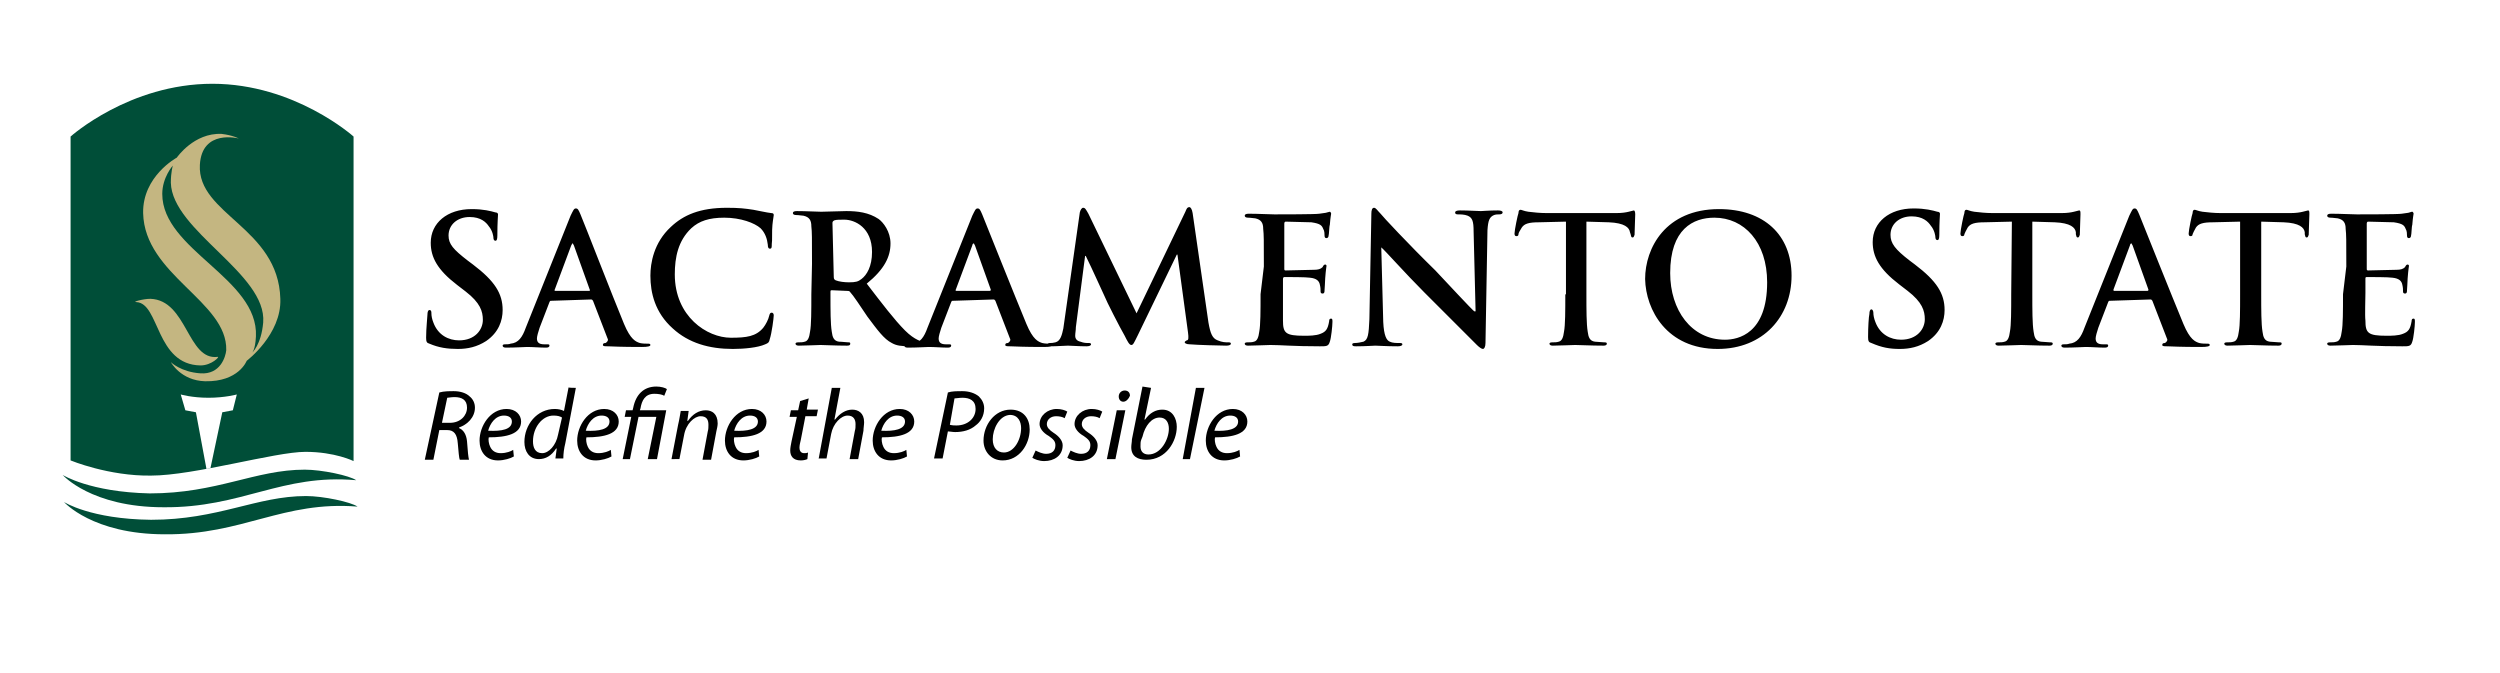
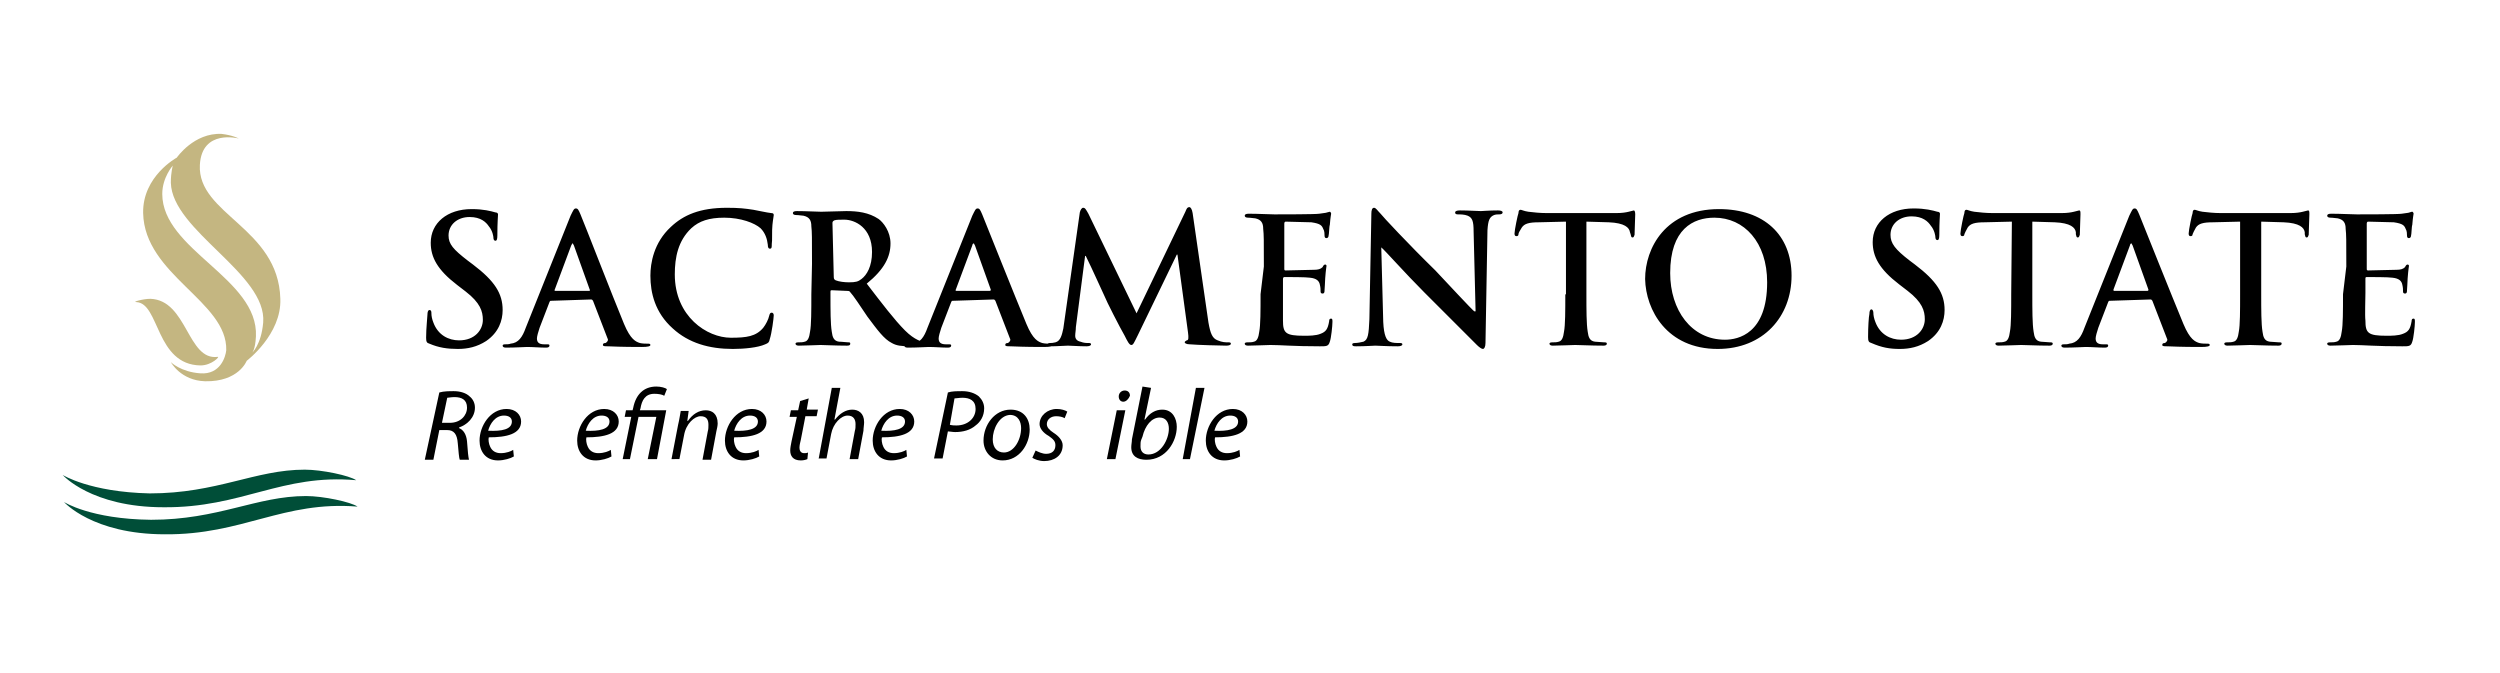
<svg xmlns="http://www.w3.org/2000/svg" version="1.1" id="Layer_1" x="0px" y="0px" viewBox="0 0 379 102" style="enable-background:new 0 0 379 102;" xml:space="preserve">
  <style type="text/css">
	.st0{fill:url(#SVGID_1_);}
	.st1{fill:#004E38;}
	.st2{fill:#FFFFFF;}
	.st3{fill:#C4B681;}
</style>
  <linearGradient id="SVGID_1_" gradientUnits="userSpaceOnUse" x1="0" y1="53" x2="379" y2="53" gradientTransform="matrix(1 0 0 -1 0 104)">
    <stop offset="0.103" style="stop-color:#FFFFFF" />
    <stop offset="1" style="stop-color:#FFFFFF;stop-opacity:0" />
  </linearGradient>
-   <rect class="st0" width="379" height="102" />
  <g>
    <g>
      <path d="M355.2,44.6c0,2.5,0,4.7-0.2,5.7c-0.1,0.8-0.3,1.4-0.8,1.5c-0.3,0.1-0.6,0.1-1,0.1c-0.3,0-0.4,0.1-0.4,0.2    c0,0.2,0.2,0.3,0.5,0.3c1.1,0,2.8-0.1,3.4-0.1c1.6,0,3.4,0.2,7.5,0.2c1,0,1.3,0,1.5-0.7c0.2-0.5,0.4-2.4,0.4-3    c0-0.3,0-0.5-0.2-0.5c-0.2,0-0.3,0.1-0.3,0.4c-0.2,1.2-0.5,1.6-1.3,1.9c-0.7,0.3-1.8,0.3-2.5,0.3c-2.8,0-3.2-0.4-3.2-2.3    c-0.1-0.8,0-3.2,0-4.2v-2.1c0-0.2,0-0.3,0.2-0.3c0.7,0,3.3,0,3.9,0.1c1,0.1,1.4,0.5,1.5,1.1c0.1,0.4,0.1,0.7,0.1,1    c0,0.2,0.1,0.3,0.3,0.3c0.3,0,0.3-0.3,0.3-0.5s0.1-1.3,0.1-1.8c0.1-1.4,0.2-1.8,0.2-1.9c0-0.1-0.1-0.2-0.2-0.2    c-0.2,0-0.3,0.2-0.4,0.4c-0.3,0.3-0.7,0.4-1.3,0.4s-3.7,0.1-4.3,0.1c-0.2,0-0.2-0.1-0.2-0.3v-6.8c0-0.2,0.1-0.3,0.2-0.3    c0.5,0,3.4,0.1,3.9,0.1c1.4,0.2,1.6,0.5,1.8,1c0.2,0.3,0.2,0.8,0.2,1c0,0.3,0.1,0.4,0.3,0.4c0.2,0,0.3-0.2,0.3-0.3    c0.1-0.3,0.1-1.5,0.2-1.7c0.1-1.3,0.2-1.6,0.2-1.7s-0.1-0.3-0.2-0.3c-0.2,0-0.3,0.1-0.4,0.1c-0.2,0.1-0.7,0.1-1.2,0.2    c-0.5,0.1-5.8,0.1-6.8,0.1c-0.8,0-2.4-0.1-3.9-0.1c-0.4,0-0.6,0.1-0.6,0.3s0.2,0.3,0.5,0.3c0.4,0,0.9,0.1,1.1,0.1    c0.9,0.2,1.2,0.7,1.2,1.6c0.1,0.9,0.1,1.6,0.1,5.7L355.2,44.6L355.2,44.6z M339.6,44.6c0,2.5,0,4.7-0.2,5.7    c-0.1,0.8-0.3,1.4-0.8,1.5c-0.3,0.1-0.6,0.1-1,0.1c-0.3,0-0.4,0.1-0.4,0.2c0,0.2,0.2,0.3,0.5,0.3c1.1,0,2.8-0.1,3.4-0.1    c0.8,0,2.4,0.1,4.3,0.1c0.3,0,0.5-0.1,0.5-0.3s-0.1-0.2-0.4-0.2c-0.4,0-1-0.1-1.4-0.1c-0.8-0.1-1-0.7-1.1-1.5    c-0.2-1.2-0.2-3.3-0.2-5.7V33.6l3.4,0.1c2.4,0.1,3.1,0.8,3.2,1.5v0.3c0.1,0.4,0.1,0.5,0.3,0.5s0.2-0.2,0.3-0.4    c0-0.7,0.1-2.5,0.1-3.1c0-0.4,0-0.6-0.2-0.6c-0.1,0-0.3,0.1-0.8,0.2c-0.4,0.1-1,0.2-1.8,0.2h-10.7c-0.9,0-1.9-0.1-2.7-0.2    c-0.7-0.1-1-0.3-1.2-0.3s-0.3,0.2-0.3,0.5c-0.1,0.2-0.6,2.6-0.6,3.1c0,0.3,0.1,0.4,0.3,0.4c0.2,0,0.3-0.1,0.3-0.3    c0.1-0.2,0.2-0.5,0.5-1c0.4-0.6,1.1-0.8,2.6-0.8l4.1-0.1L339.6,44.6L339.6,44.6z M320.5,44.1c-0.1,0-0.1-0.1-0.1-0.2l2.5-6.7    c0-0.1,0.1-0.3,0.2-0.3s0.1,0.2,0.2,0.3l2.4,6.7c0,0.1,0,0.2-0.2,0.2H320.5L320.5,44.1z M326,45.4c0.2,0,0.2,0.1,0.3,0.2l2.2,5.7    c0.2,0.3-0.1,0.6-0.3,0.7c-0.3,0-0.4,0.1-0.4,0.3s0.3,0.2,0.8,0.2c2.2,0.1,4.2,0.1,5.1,0.1s1.3-0.1,1.3-0.3s-0.2-0.2-0.4-0.2    c-0.3,0-0.8,0-1.2-0.1c-0.6-0.2-1.4-0.5-2.4-2.9c-1.7-4.1-6.1-15.1-6.7-16.6c-0.3-0.7-0.4-0.9-0.7-0.9c-0.3,0-0.4,0.3-0.8,1.1    l-6.8,17c-0.5,1.4-1.1,2.3-2.3,2.4c-0.2,0.1-0.6,0.1-0.9,0.1c-0.2,0-0.3,0.1-0.3,0.2c0,0.2,0.2,0.3,0.5,0.3c1.4,0,2.9-0.1,3.2-0.1    c0.9,0,1.9,0.1,2.9,0.1c0.3,0,0.5-0.1,0.5-0.3s-0.1-0.2-0.4-0.2h-0.4c-0.9,0-1.1-0.4-1.1-0.9c0-0.3,0.2-1,0.4-1.6l1.5-3.9    c0.1-0.2,0.1-0.2,0.3-0.2L326,45.4L326,45.4z M304.9,44.6c0,2.5,0,4.7-0.2,5.7c-0.1,0.8-0.3,1.4-0.8,1.5c-0.3,0.1-0.6,0.1-1,0.1    c-0.3,0-0.4,0.1-0.4,0.2c0,0.2,0.2,0.3,0.5,0.3c1.1,0,2.8-0.1,3.4-0.1c0.8,0,2.4,0.1,4.3,0.1c0.3,0,0.5-0.1,0.5-0.3    s-0.2-0.2-0.4-0.2c-0.4,0-1-0.1-1.4-0.1c-0.8-0.1-1-0.7-1.1-1.5c-0.2-1.2-0.2-3.3-0.2-5.7V33.6l3.4,0.1c2.4,0.1,3.1,0.8,3.2,1.5    v0.3c0.1,0.4,0.1,0.5,0.3,0.5s0.2-0.2,0.3-0.4c0-0.7,0.1-2.5,0.1-3.1c0-0.4,0-0.6-0.2-0.6c-0.1,0-0.3,0.1-0.8,0.2    c-0.4,0.1-1,0.2-1.8,0.2H302c-0.9,0-1.9-0.1-2.7-0.2c-0.7-0.1-1-0.3-1.2-0.3s-0.3,0.2-0.3,0.5c-0.1,0.2-0.6,2.6-0.6,3.1    c0,0.3,0.1,0.4,0.3,0.4c0.2,0,0.3-0.1,0.3-0.3c0.1-0.2,0.2-0.5,0.5-1c0.4-0.6,1.1-0.8,2.6-0.8l4.1-0.1L304.9,44.6    C305,44.6,304.9,44.6,304.9,44.6z M288,52.9c1.5,0,2.9-0.3,4.3-1.2c1.9-1.3,2.5-3.1,2.5-4.7c0-2.5-1.2-4.4-4.5-6.9l-0.8-0.6    c-2.2-1.7-2.9-2.6-2.9-3.9c0-1.6,1.3-2.8,3.2-2.8c1.7,0,2.5,0.8,2.9,1.4c0.6,0.7,0.7,1.6,0.7,1.7c0,0.3,0.1,0.5,0.3,0.5    c0.2,0,0.3-0.2,0.3-0.8c0-2.1,0.1-2.9,0.1-3.2c0-0.2-0.2-0.3-0.4-0.3c-0.7-0.2-1.8-0.5-3.6-0.5c-3.7,0-6.2,2.1-6.2,5.1    c0,2.2,1,4.1,4,6.4l1.3,1c2.2,1.7,2.6,3,2.6,4.3c0,1.5-1.2,3.1-3.6,3.1c-1.6,0-3.2-0.8-3.9-2.7c-0.2-0.5-0.3-1-0.3-1.4    c0-0.2-0.1-0.5-0.3-0.5c-0.2,0-0.3,0.3-0.3,0.7c-0.1,0.4-0.2,2-0.2,3.5c0,0.6,0.1,0.8,0.5,0.9C285.3,52.7,286.5,52.9,288,52.9     M261.5,51.5c-5.1,0-8.3-4.5-8.3-10.1c0-6.7,3.5-8.4,6.7-8.4c4.5,0,8,3.7,8,9.8C267.9,50.6,263.5,51.5,261.5,51.5 M260.4,52.9    c6.9,0,11.2-4.9,11.2-11.1s-4.2-10.1-11-10.1c-8.1,0-11.2,5.9-11.2,10.6C249.5,47,252.7,52.9,260.4,52.9 M237.3,44.6    c0,2.5,0,4.7-0.2,5.7c-0.1,0.8-0.3,1.4-0.8,1.5c-0.3,0.1-0.6,0.1-1,0.1c-0.3,0-0.4,0.1-0.4,0.2c0,0.2,0.2,0.3,0.5,0.3    c1.1,0,2.8-0.1,3.4-0.1c0.8,0,2.4,0.1,4.3,0.1c0.3,0,0.5-0.1,0.5-0.3s-0.2-0.2-0.4-0.2c-0.4,0-1-0.1-1.4-0.1    c-0.8-0.1-1-0.7-1.1-1.5c-0.2-1.2-0.2-3.3-0.2-5.7V33.6l3.4,0.1c2.4,0.1,3.1,0.8,3.2,1.5l0.1,0.3c0.1,0.4,0.1,0.5,0.3,0.5    c0.2,0,0.2-0.2,0.3-0.4c0-0.7,0.1-2.5,0.1-3.1c0-0.4-0.1-0.6-0.2-0.6s-0.3,0.1-0.8,0.2c-0.4,0.1-1,0.2-1.8,0.2h-10.7    c-0.9,0-1.9-0.1-2.7-0.2c-0.7-0.1-1-0.3-1.2-0.3s-0.3,0.2-0.3,0.5c-0.1,0.2-0.6,2.6-0.6,3.1c0,0.3,0.1,0.4,0.3,0.4    c0.2,0,0.3-0.1,0.3-0.3s0.2-0.5,0.5-1c0.4-0.6,1.1-0.8,2.6-0.8l4.1-0.1v11.1C237.4,44.6,237.3,44.6,237.3,44.6z M209.4,37.5    L209.4,37.5c0.6,0.5,3.6,3.9,6.5,6.8c2.8,2.8,6.3,6.3,8,8c0.3,0.3,0.7,0.6,0.9,0.6c0.2,0,0.4-0.3,0.4-0.9l0.3-17.1    c0.1-1.5,0.3-2,1-2.3c0.3-0.1,0.5-0.1,0.8-0.1s0.5-0.1,0.5-0.3s-0.3-0.3-0.7-0.3c-1.4,0-2.3,0.1-2.6,0.1c-0.6,0-1.8-0.1-3.2-0.1    c-0.4,0-0.7,0.1-0.7,0.3s0.1,0.3,0.4,0.3c0.4,0,1,0,1.5,0.2c0.7,0.3,0.9,0.8,0.9,2.4l0.3,12.1h-0.2c-0.5-0.4-4.1-4.3-5.9-6.2    c-4-3.9-8.1-8.3-8.3-8.6c-0.5-0.5-0.7-0.9-1-0.9s-0.4,0.4-0.4,0.9l-0.3,16c-0.1,2.3-0.2,3.1-0.9,3.4c-0.4,0.1-0.9,0.2-1.3,0.2    c-0.3,0-0.4,0.1-0.4,0.2c0,0.3,0.3,0.3,0.6,0.3c1.4,0,2.6-0.1,2.9-0.1c0.5,0,1.6,0.1,3.4,0.1c0.4,0,0.7-0.1,0.7-0.3    s-0.2-0.2-0.5-0.2c-0.4,0-1,0-1.4-0.2c-0.5-0.2-0.9-0.9-1-3L209.4,37.5z M191.1,44.6c0,2.5,0,4.7-0.2,5.7    c-0.1,0.8-0.3,1.4-0.8,1.5c-0.3,0.1-0.6,0.1-1,0.1c-0.3,0-0.4,0.1-0.4,0.2c0,0.2,0.2,0.3,0.5,0.3c1.1,0,2.8-0.1,3.4-0.1    c1.6,0,3.4,0.2,7.5,0.2c1,0,1.3,0,1.5-0.7c0.2-0.5,0.4-2.4,0.4-3c0-0.3,0-0.5-0.2-0.5c-0.2,0-0.3,0.1-0.3,0.4    c-0.2,1.2-0.5,1.6-1.3,1.9c-0.7,0.3-1.8,0.3-2.5,0.3c-2.8,0-3.2-0.4-3.2-2.3c0-0.8,0-3.2,0-4.2v-2.1c0-0.2,0.1-0.3,0.2-0.3    c0.7,0,3.3,0,3.9,0.1c1,0.1,1.4,0.5,1.5,1.1c0.1,0.4,0.1,0.7,0.1,1c0,0.2,0.1,0.3,0.3,0.3c0.3,0,0.3-0.3,0.3-0.5s0.1-1.3,0.1-1.8    c0.1-1.4,0.2-1.8,0.2-1.9c0-0.1-0.1-0.2-0.2-0.2c-0.2,0-0.3,0.2-0.4,0.4c-0.3,0.3-0.7,0.4-1.3,0.4s-3.7,0.1-4.3,0.1    c-0.2,0-0.2-0.1-0.2-0.3v-6.8c0-0.2,0.1-0.3,0.2-0.3c0.5,0,3.4,0.1,3.9,0.1c1.4,0.2,1.6,0.5,1.8,1c0.2,0.3,0.2,0.8,0.2,1    c0,0.3,0.1,0.4,0.3,0.4s0.3-0.2,0.3-0.3c0.1-0.3,0.1-1.5,0.2-1.7c0.1-1.3,0.2-1.6,0.2-1.7s-0.1-0.3-0.2-0.3    c-0.1,0-0.3,0.1-0.4,0.1c-0.2,0.1-0.7,0.1-1.2,0.2s-5.8,0.1-6.8,0.1c-0.8,0-2.4-0.1-3.9-0.1c-0.4,0-0.6,0.1-0.6,0.3    s0.2,0.3,0.5,0.3c0.4,0,0.9,0.1,1.1,0.1c0.9,0.2,1.2,0.7,1.2,1.6c0.1,0.9,0.1,1.6,0.1,5.7L191.1,44.6L191.1,44.6z M161.2,49.8    c-0.2,0.9-0.4,1.9-1.2,2.1c-0.4,0.1-0.6,0.1-0.8,0.1c-0.3,0-0.4,0.1-0.4,0.2c0,0.3,0.2,0.3,0.5,0.3c0.9,0,2.2-0.1,2.6-0.1    c0.4,0,1.7,0.1,2.8,0.1c0.4,0,0.7-0.1,0.7-0.3s-0.2-0.2-0.4-0.2c-0.3,0-0.7,0-1.2-0.2c-0.5-0.1-0.8-0.4-0.8-0.9    c0-0.4,0.1-0.8,0.1-1.3l1.4-10.8h0.1c1,2,2.5,5.4,2.8,6c0.3,0.8,2.4,4.9,3.1,6.1c0.4,0.8,0.7,1.4,1,1.4s0.4-0.3,1-1.5l5.9-12.2    h0.1l1.6,11.8c0.1,0.8,0.1,1.2-0.2,1.2c-0.2,0.1-0.3,0.2-0.3,0.3c0,0.1,0.2,0.3,0.8,0.3c1.1,0.1,4.8,0.2,5.5,0.2    c0.4,0,0.7-0.1,0.7-0.3s-0.2-0.2-0.4-0.2c-0.4,0-0.9,0-1.6-0.3c-0.8-0.3-1.1-1-1.4-2.7l-2.4-16.6c-0.1-0.6-0.3-0.9-0.5-0.9    c-0.3,0-0.4,0.2-0.6,0.7l-7.4,15.4L165,32.4c-0.4-0.7-0.5-0.9-0.8-0.9c-0.2,0-0.4,0.3-0.5,0.7L161.2,49.8z M145,44.1    c-0.1,0-0.2-0.1-0.1-0.2l2.5-6.7c0-0.1,0.1-0.3,0.2-0.3s0.1,0.2,0.2,0.3l2.4,6.7c0,0.1,0,0.2-0.2,0.2H145L145,44.1z M150.6,45.4    c0.2,0,0.2,0.1,0.3,0.2l2.2,5.7c0.2,0.3-0.1,0.6-0.3,0.7c-0.3,0-0.4,0.1-0.4,0.3s0.3,0.2,0.8,0.2c2.2,0.1,4.2,0.1,5.1,0.1    s1.3-0.1,1.3-0.3s-0.2-0.2-0.4-0.2c-0.3,0-0.8,0-1.2-0.1c-0.6-0.2-1.4-0.5-2.4-2.9c-1.7-4.1-6.1-15.1-6.7-16.6    c-0.3-0.7-0.4-0.9-0.7-0.9s-0.4,0.3-0.8,1.1l-6.8,17c-0.5,1.4-1.1,2.3-2.3,2.4c-0.2,0.1-0.6,0.1-0.9,0.1c-0.2,0-0.3,0.1-0.3,0.2    c0,0.2,0.2,0.3,0.5,0.3c1.4,0,2.9-0.1,3.2-0.1c0.9,0,2,0.1,2.9,0.1c0.3,0,0.5-0.1,0.5-0.3s-0.1-0.2-0.4-0.2h-0.4    c-0.9,0-1.1-0.4-1.1-0.9c0-0.3,0.2-1,0.4-1.6l1.5-3.9c0.1-0.2,0.1-0.2,0.3-0.2L150.6,45.4L150.6,45.4z M126.2,33.8    c0-0.2,0.1-0.3,0.3-0.4c0.3-0.1,0.8-0.1,1.5-0.1c1.6,0,4.2,1.2,4.2,4.9c0,2.2-0.8,3.5-1.6,4.1c-0.5,0.4-0.9,0.5-1.9,0.5    c-0.7,0-1.5-0.1-2-0.3c-0.2-0.1-0.3-0.2-0.3-0.5L126.2,33.8L126.2,33.8z M123,44.6c0,2.5,0,4.7-0.2,5.7c-0.1,0.8-0.3,1.4-0.8,1.5    c-0.3,0.1-0.6,0.1-1,0.1c-0.3,0-0.4,0.1-0.4,0.2c0,0.2,0.2,0.3,0.5,0.3c1.1,0,2.8-0.1,3.3-0.1c0.4,0,2.4,0.1,4,0.1    c0.4,0,0.5-0.1,0.5-0.3s-0.1-0.2-0.3-0.2c-0.3,0-0.9-0.1-1.4-0.1c-0.8-0.1-1-0.7-1.1-1.5c-0.2-1.2-0.2-3.2-0.2-5.7v-0.4    c0-0.2,0.1-0.2,0.2-0.2l2.3,0.1c0.2,0,0.4,0,0.5,0.2c0.4,0.4,1.6,2.2,2.6,3.7c1.5,2,2.5,3.4,3.7,4c0.7,0.4,1.4,0.5,2.9,0.5h2.5    c0.3,0,0.5-0.1,0.5-0.3S141.1,52,141,52s-0.5,0-0.8-0.1c-0.4-0.1-1.5-0.3-3-1.8c-1.6-1.6-3.5-4.1-5.8-7.1c2.7-2.2,3.6-4.1,3.6-6.1    c0-1.8-1.1-3.2-1.8-3.7c-1.5-1-3.2-1.2-4.9-1.2c-0.9,0-2.9,0.1-3.8,0.1c-0.6,0-2.3-0.1-3.7-0.1c-0.4,0-0.6,0.1-0.6,0.3    s0.2,0.3,0.5,0.3c0.4,0,0.9,0.1,1.1,0.1c0.9,0.2,1.2,0.7,1.2,1.6c0.1,0.9,0.1,1.6,0.1,5.7L123,44.6L123,44.6z M111.1,52.9    c1.7,0,3.8-0.2,4.9-0.7c0.5-0.2,0.6-0.3,0.7-0.8c0.3-0.9,0.6-3.2,0.6-3.6c0-0.2-0.1-0.4-0.3-0.4s-0.3,0.1-0.4,0.5    c-0.1,0.5-0.5,1.3-0.9,1.8c-1.1,1.3-2.5,1.5-4.9,1.5c-3.6,0-8.5-3.2-8.5-9.6c0-2.6,0.5-5.1,2.5-7c1.2-1.1,2.7-1.6,5-1.6    c2.5,0,4.6,0.8,5.5,1.6c0.7,0.7,1,1.6,1.1,2.5c0,0.4,0.1,0.6,0.3,0.6c0.3,0,0.3-0.2,0.3-0.7c0.1-0.5,0-2,0.1-2.9    c0.1-1,0.2-1.3,0.2-1.5c0-0.2-0.1-0.3-0.4-0.3c-0.8-0.1-1.6-0.3-2.7-0.5c-1.3-0.2-2.2-0.3-4-0.3c-4.1,0-6.6,1.1-8.5,2.9    c-2.6,2.4-3.1,5.5-3.1,7.4c0,2.6,0.7,5.6,3.4,8C104.4,52,107.5,52.9,111.1,52.9 M84.2,44.1c-0.1,0-0.2-0.1-0.1-0.2l2.5-6.7    c0.1-0.1,0.1-0.3,0.2-0.3s0.1,0.2,0.2,0.3l2.4,6.7c0.1,0.1,0,0.2-0.1,0.2H84.2L84.2,44.1z M89.6,45.4c0.2,0,0.2,0.1,0.3,0.2    l2.2,5.7c0.2,0.3-0.1,0.6-0.3,0.7c-0.3,0-0.4,0.1-0.4,0.3s0.3,0.2,0.8,0.2c2.2,0.1,4.2,0.1,5.1,0.1s1.3-0.1,1.3-0.3    s-0.2-0.2-0.4-0.2c-0.3,0-0.8,0-1.2-0.1c-0.6-0.2-1.4-0.5-2.4-2.9C92.9,45,88.6,33.9,88,32.5c-0.3-0.7-0.4-0.9-0.7-0.9    s-0.4,0.3-0.8,1.1l-6.8,17c-0.5,1.4-1.1,2.3-2.3,2.4c-0.2,0.1-0.6,0.1-0.9,0.1c-0.2,0-0.3,0.1-0.3,0.2c0,0.2,0.2,0.3,0.5,0.3    c1.4,0,2.9-0.1,3.2-0.1c0.9,0,1.9,0.1,2.9,0.1c0.3,0,0.5-0.1,0.5-0.3s-0.1-0.2-0.4-0.2h-0.4c-0.9,0-1.1-0.4-1.1-0.9    c0-0.3,0.2-1,0.4-1.6l1.5-3.9c0.1-0.2,0.1-0.2,0.3-0.2L89.6,45.4L89.6,45.4z M69.4,52.9c1.5,0,2.9-0.3,4.3-1.2    c1.9-1.3,2.5-3.1,2.5-4.7c0-2.5-1.2-4.4-4.5-6.9l-0.8-0.6C68.7,37.8,68,37,68,35.7c0-1.6,1.3-2.8,3.2-2.8c1.7,0,2.5,0.8,2.9,1.4    c0.6,0.7,0.7,1.6,0.7,1.7c0,0.3,0.1,0.5,0.3,0.5c0.2,0,0.3-0.2,0.3-0.8c0-2.1,0.1-2.9,0.1-3.2c0-0.2-0.2-0.3-0.4-0.3    c-0.7-0.2-1.8-0.5-3.6-0.5c-3.7,0-6.2,2.1-6.2,5.1c0,2.2,1,4.1,4,6.4l1.3,1c2.2,1.7,2.6,3,2.6,4.3c0,1.5-1.2,3.1-3.6,3.1    c-1.6,0-3.2-0.8-3.9-2.7c-0.2-0.5-0.3-1-0.3-1.4c0-0.2,0-0.5-0.3-0.5c-0.2,0-0.3,0.3-0.3,0.7s-0.2,2-0.2,3.5    c0,0.6,0.1,0.8,0.5,0.9C66.5,52.7,67.8,52.9,69.4,52.9" />
      <g>
        <path d="M67,64.1h1.2c1.6,0,2.6-1.1,2.6-2.3c0-1.2-0.8-1.6-1.9-1.6c-0.5,0-0.9,0.1-1.1,0.1L67,64.1z M66.6,59.5     c0.7-0.2,1.5-0.2,2.2-0.2c1,0,1.9,0.3,2.4,0.8c0.5,0.4,0.8,1,0.8,1.7c0,1.5-1.2,2.6-2.4,3v0.1c0.7,0.3,1.1,1,1.2,2     c0.1,1.5,0.2,2.4,0.3,2.8h-1.4c-0.1-0.2-0.2-1.3-0.3-2.5c-0.1-1.4-0.6-2-1.6-2h-1.2l-0.9,4.5h-1.3L66.6,59.5z" />
        <path d="M77.6,63.9c0-0.6-0.5-0.9-1.2-0.9c-1.3,0-2.1,1.2-2.4,2.3C76.1,65.4,77.6,65.1,77.6,63.9L77.6,63.9z M77.9,69.2     c-0.5,0.3-1.5,0.6-2.4,0.6c-1.9,0-2.8-1.4-2.8-3c0-2.2,1.6-4.8,4.1-4.8c1.4,0,2.2,0.9,2.2,1.9c0,1.9-2.2,2.4-4.9,2.4     c-0.1,0.3,0,1,0.2,1.4c0.3,0.7,0.9,1,1.6,1c0.9,0,1.6-0.3,1.9-0.5L77.9,69.2z" />
-         <path d="M85.2,63.3c-0.3-0.2-0.7-0.3-1.3-0.3c-1.7,0-3.1,1.8-3.1,3.9c0,0.9,0.3,1.8,1.4,1.8c1,0,2.1-1.2,2.4-2.8L85.2,63.3z      M87.3,58.8l-1.6,8.4c-0.2,0.8-0.3,1.6-0.3,2.3h-1.2l0.2-1.5h-0.1c-0.7,1.1-1.6,1.6-2.6,1.6c-1.5,0-2.2-1.2-2.2-2.6     c0-2.6,1.9-5,4.6-5c0.5,0,1,0.1,1.4,0.3l0.7-3.6C85.9,58.8,87.3,58.8,87.3,58.8z" />
        <path d="M92.4,63.9c0-0.6-0.5-0.9-1.2-0.9c-1.3,0-2.1,1.2-2.4,2.3C90.8,65.4,92.4,65.1,92.4,63.9L92.4,63.9z M92.7,69.2     c-0.5,0.3-1.5,0.6-2.4,0.6c-1.9,0-2.8-1.4-2.8-3c0-2.2,1.6-4.8,4.1-4.8c1.4,0,2.2,0.9,2.2,1.9c0,1.9-2.2,2.4-4.9,2.4     c-0.1,0.3,0,1,0.2,1.4c0.3,0.7,0.9,1,1.6,1c0.9,0,1.6-0.3,1.9-0.5L92.7,69.2z" />
        <path d="M94.4,69.6l1.3-6.4h-1l0.2-1h1l0.1-0.4c0.4-2,1.6-3.2,3.5-3.2c0.7,0,1.4,0.2,1.6,0.4l-0.4,1c-0.3-0.2-0.9-0.3-1.5-0.3     c-1.4,0-1.9,1-2.1,2.2L97,62.2h4l-1.4,7.4h-1.4l1.3-6.4h-2.7l-1.3,6.4H94.4L94.4,69.6z" />
        <path d="M101.8,69.6l1-5.2c0.2-0.8,0.3-1.6,0.4-2.1h1.2l-0.2,1.5h0.1c0.7-1,1.6-1.6,2.7-1.6c0.9,0,1.8,0.5,1.8,2     c0,0.3-0.1,0.8-0.2,1.2l-0.8,4.3h-1.3l0.8-4.3c0.1-0.3,0.1-0.7,0.1-1c0-0.8-0.3-1.3-1.2-1.3s-2.2,1.1-2.5,2.9l-0.7,3.6     L101.8,69.6L101.8,69.6z" />
        <path d="M114.9,63.9c0-0.6-0.5-0.9-1.2-0.9c-1.3,0-2.1,1.2-2.4,2.3C113.3,65.4,114.9,65.1,114.9,63.9L114.9,63.9z M115.1,69.2     c-0.5,0.3-1.5,0.6-2.4,0.6c-1.9,0-2.8-1.4-2.8-3c0-2.2,1.6-4.8,4.1-4.8c1.4,0,2.2,0.9,2.2,1.9c0,1.9-2.2,2.4-4.9,2.4     c-0.1,0.3,0,1,0.2,1.4c0.3,0.7,0.9,1,1.6,1c0.9,0,1.6-0.3,1.9-0.5L115.1,69.2z" />
        <path d="M122.6,60.4l-0.3,1.7h1.7l-0.2,1h-1.7l-0.7,3.6c-0.1,0.4-0.2,0.8-0.2,1.2c0,0.4,0.2,0.8,0.7,0.8c0.2,0,0.4,0,0.6-0.1     l-0.1,1c-0.2,0.1-0.6,0.2-1,0.2c-1.2,0-1.6-0.7-1.6-1.5c0-0.4,0.1-0.9,0.2-1.4l0.8-3.7h-1.1l0.2-1h1.1l0.3-1.4L122.6,60.4z" />
        <path d="M124.1,69.6l2-10.8h1.3l-0.9,4.8h0.1c0.7-0.9,1.6-1.5,2.6-1.5c0.9,0,1.8,0.5,1.8,1.9c0,0.4-0.1,0.9-0.1,1.3l-0.8,4.3     h-1.3l0.8-4.3c0.1-0.3,0.1-0.6,0.1-1c0-0.7-0.3-1.3-1.2-1.3c-1,0-2.2,1.2-2.5,2.8l-0.7,3.7H124.1L124.1,69.6L124.1,69.6z" />
        <path d="M137.2,63.9c0-0.6-0.5-0.9-1.2-0.9c-1.3,0-2.1,1.2-2.4,2.3C135.6,65.4,137.2,65.1,137.2,63.9L137.2,63.9z M137.5,69.2     c-0.5,0.3-1.5,0.6-2.4,0.6c-1.9,0-2.8-1.4-2.8-3c0-2.2,1.6-4.8,4.1-4.8c1.4,0,2.2,0.9,2.2,1.9c0,1.9-2.2,2.4-4.9,2.4     c-0.1,0.3,0,1,0.2,1.4c0.3,0.7,0.9,1,1.6,1c0.9,0,1.6-0.3,1.9-0.5L137.5,69.2z" />
        <path d="M144,64.4c0.4,0.1,0.7,0.1,1,0.1c1.7,0,2.9-1.1,2.9-2.5c0-1.3-0.9-1.7-2-1.7c-0.5,0-0.9,0.1-1.2,0.1L144,64.4z      M143.7,59.5c0.6-0.2,1.4-0.2,2.2-0.2c1,0,1.9,0.3,2.5,0.8c0.5,0.5,0.8,1.1,0.8,1.8c0,1.2-0.6,2.1-1.3,2.6c-0.8,0.7-1.9,1-3.1,1     c-0.4,0-0.8-0.1-1.1-0.1l-0.8,4.1h-1.3L143.7,59.5z" />
        <path d="M150.5,66.6c0,1.3,0.7,2,1.7,2c1.5,0,2.6-1.9,2.6-3.7c0-0.9-0.4-2-1.7-2C151.5,63,150.5,65,150.5,66.6 M156.1,65.1     c0,2.3-1.6,4.7-4.1,4.7c-1.8,0-2.9-1.4-2.9-3c0-2.4,1.7-4.7,4.1-4.7C155.2,62.1,156.1,63.5,156.1,65.1" />
        <path d="M157,68.3c0.4,0.2,1,0.5,1.6,0.5c0.9,0,1.4-0.5,1.4-1.3c0-0.6-0.3-0.9-1-1.4c-0.9-0.5-1.4-1.2-1.4-1.8     c0-1.3,1.2-2.3,2.6-2.3c0.7,0,1.3,0.2,1.6,0.4l-0.4,1c-0.3-0.2-0.8-0.3-1.3-0.3c-0.8,0-1.4,0.5-1.4,1.2c0,0.5,0.4,0.9,1,1.3     c0.8,0.5,1.4,1.2,1.4,1.9c0,1.6-1.3,2.4-2.8,2.4c-0.8,0-1.5-0.3-1.8-0.5L157,68.3z" />
-         <path d="M162.3,68.3c0.4,0.2,1,0.5,1.6,0.5c0.9,0,1.4-0.5,1.4-1.3c0-0.6-0.3-0.9-1-1.4c-0.9-0.5-1.4-1.2-1.4-1.8     c0-1.3,1.2-2.3,2.6-2.3c0.7,0,1.3,0.2,1.6,0.4l-0.4,1c-0.3-0.2-0.8-0.3-1.3-0.3c-0.8,0-1.4,0.5-1.4,1.2c0,0.5,0.4,0.9,1,1.3     c0.8,0.5,1.4,1.2,1.4,1.9c0,1.6-1.3,2.4-2.8,2.4c-0.8,0-1.5-0.3-1.8-0.5L162.3,68.3z" />
        <path d="M170.3,60.9c-0.4,0-0.7-0.3-0.7-0.8c0-0.5,0.4-0.9,0.9-0.9s0.8,0.3,0.8,0.8C171.1,60.5,170.7,60.9,170.3,60.9L170.3,60.9     z M167.8,69.6l1.5-7.4h1.3l-1.5,7.4H167.8z" />
        <path d="M173,66.7c-0.1,0.3-0.1,0.5-0.1,1c0,0.7,0.4,1.2,1.2,1.2c1.9,0,3.1-2.3,3.1-3.9c0-0.9-0.4-1.7-1.4-1.7     c-1.2,0-2.2,1.2-2.6,2.9L173,66.7z M174.5,58.8l-1,4.8h0.1c0.7-1,1.6-1.5,2.6-1.5c1.6,0,2.2,1.4,2.2,2.6c0,2.2-1.6,5-4.6,5     c-1.3,0-2.3-0.5-2.3-1.9c0-0.4,0.1-0.8,0.1-1.2l1.6-8L174.5,58.8L174.5,58.8z" />
        <polygon points="179.3,69.6 181.3,58.8 182.6,58.8 180.4,69.6    " />
        <path d="M187.7,63.9c0-0.6-0.5-0.9-1.2-0.9c-1.3,0-2.1,1.2-2.4,2.3C186.1,65.4,187.7,65.1,187.7,63.9L187.7,63.9z M188,69.2     c-0.5,0.3-1.5,0.6-2.4,0.6c-1.9,0-2.8-1.4-2.8-3c0-2.2,1.6-4.8,4.1-4.8c1.4,0,2.2,0.9,2.2,1.9c0,1.9-2.2,2.4-4.9,2.4     c-0.1,0.3,0,1,0.2,1.4c0.3,0.7,0.9,1,1.6,1c0.9,0,1.6-0.3,1.9-0.5L188,69.2z" />
      </g>
      <g>
-         <path class="st1" d="M10.7,69.8V20.7c0,0,8.9-8,21.5-8c12.5,0,21.4,8,21.4,8v49.2c0,0-2.8-1.4-7.3-1.4c-4.6,0-16.9,3.6-23.4,3.6     C16.5,72.2,10.7,69.8,10.7,69.8" />
        <path class="st2" d="M27.4,59.8c0,0,1.7,0.5,4.2,0.5s4.3-0.5,4.3-0.5l-0.6,2.4l-1.6,0.3L31.9,71l-0.6,0.1l-1.6-8.6l-1.6-0.3     L27.4,59.8z" />
        <path class="st3" d="M39.9,48.9c-0.3,3.4-1.7,4.6-1.7,4.6s0.5-0.4,0.6-2.5c0.4-8.8-14.2-13.1-14.2-21.6c0-2.5,1.6-4.3,1.6-4.3     s-0.3,1-0.3,2.6C26.1,35,40.5,41.5,39.9,48.9 M30.3,25c0.3-5.5,5.9-4,5.9-4s-0.9-0.5-2.6-0.7c-4.2-0.2-6.8,3.6-6.8,3.6     s-5.2,2.8-5.1,8.4c0.2,9.4,12.8,13.4,12.6,20.8c-0.1,1-0.9,3.7-3.9,3.5c-3-0.2-4.5-1.7-4.5-1.7s1.5,2.8,5.2,2.9     c5.1,0.1,6.3-3.1,6.3-3.1s5.3-4,5.1-9.4C42.2,34.5,29.9,32.5,30.3,25" />
        <path class="st3" d="M22.8,45.3c5.6,0.2,5.6,9.4,10.2,8.8c0.4-0.1-0.9,1.3-2.6,1.3c-6.8-0.1-6.2-9.4-9.7-9.6     C19.9,45.8,21.7,45.3,22.8,45.3" />
        <path class="st1" d="M9.5,72c0,0,4.3,4.9,15.3,4.9C36.7,77,42.7,71.8,54,72.8c-1-0.7-5.2-1.6-7.8-1.6c-7.5,0-13.3,3.6-23.5,3.6     C13.6,74.6,9.5,72,9.5,72" />
        <path class="st1" d="M9.7,76.1c0,0,4.3,4.9,15.3,4.9c11.8,0.1,17.9-5.1,29.2-4.2c-1-0.7-5.2-1.6-7.8-1.6     c-7.5,0-13.3,3.6-23.5,3.6C13.7,78.7,9.7,76.1,9.7,76.1" />
      </g>
    </g>
  </g>
  <g id="Guides">
</g>
</svg>